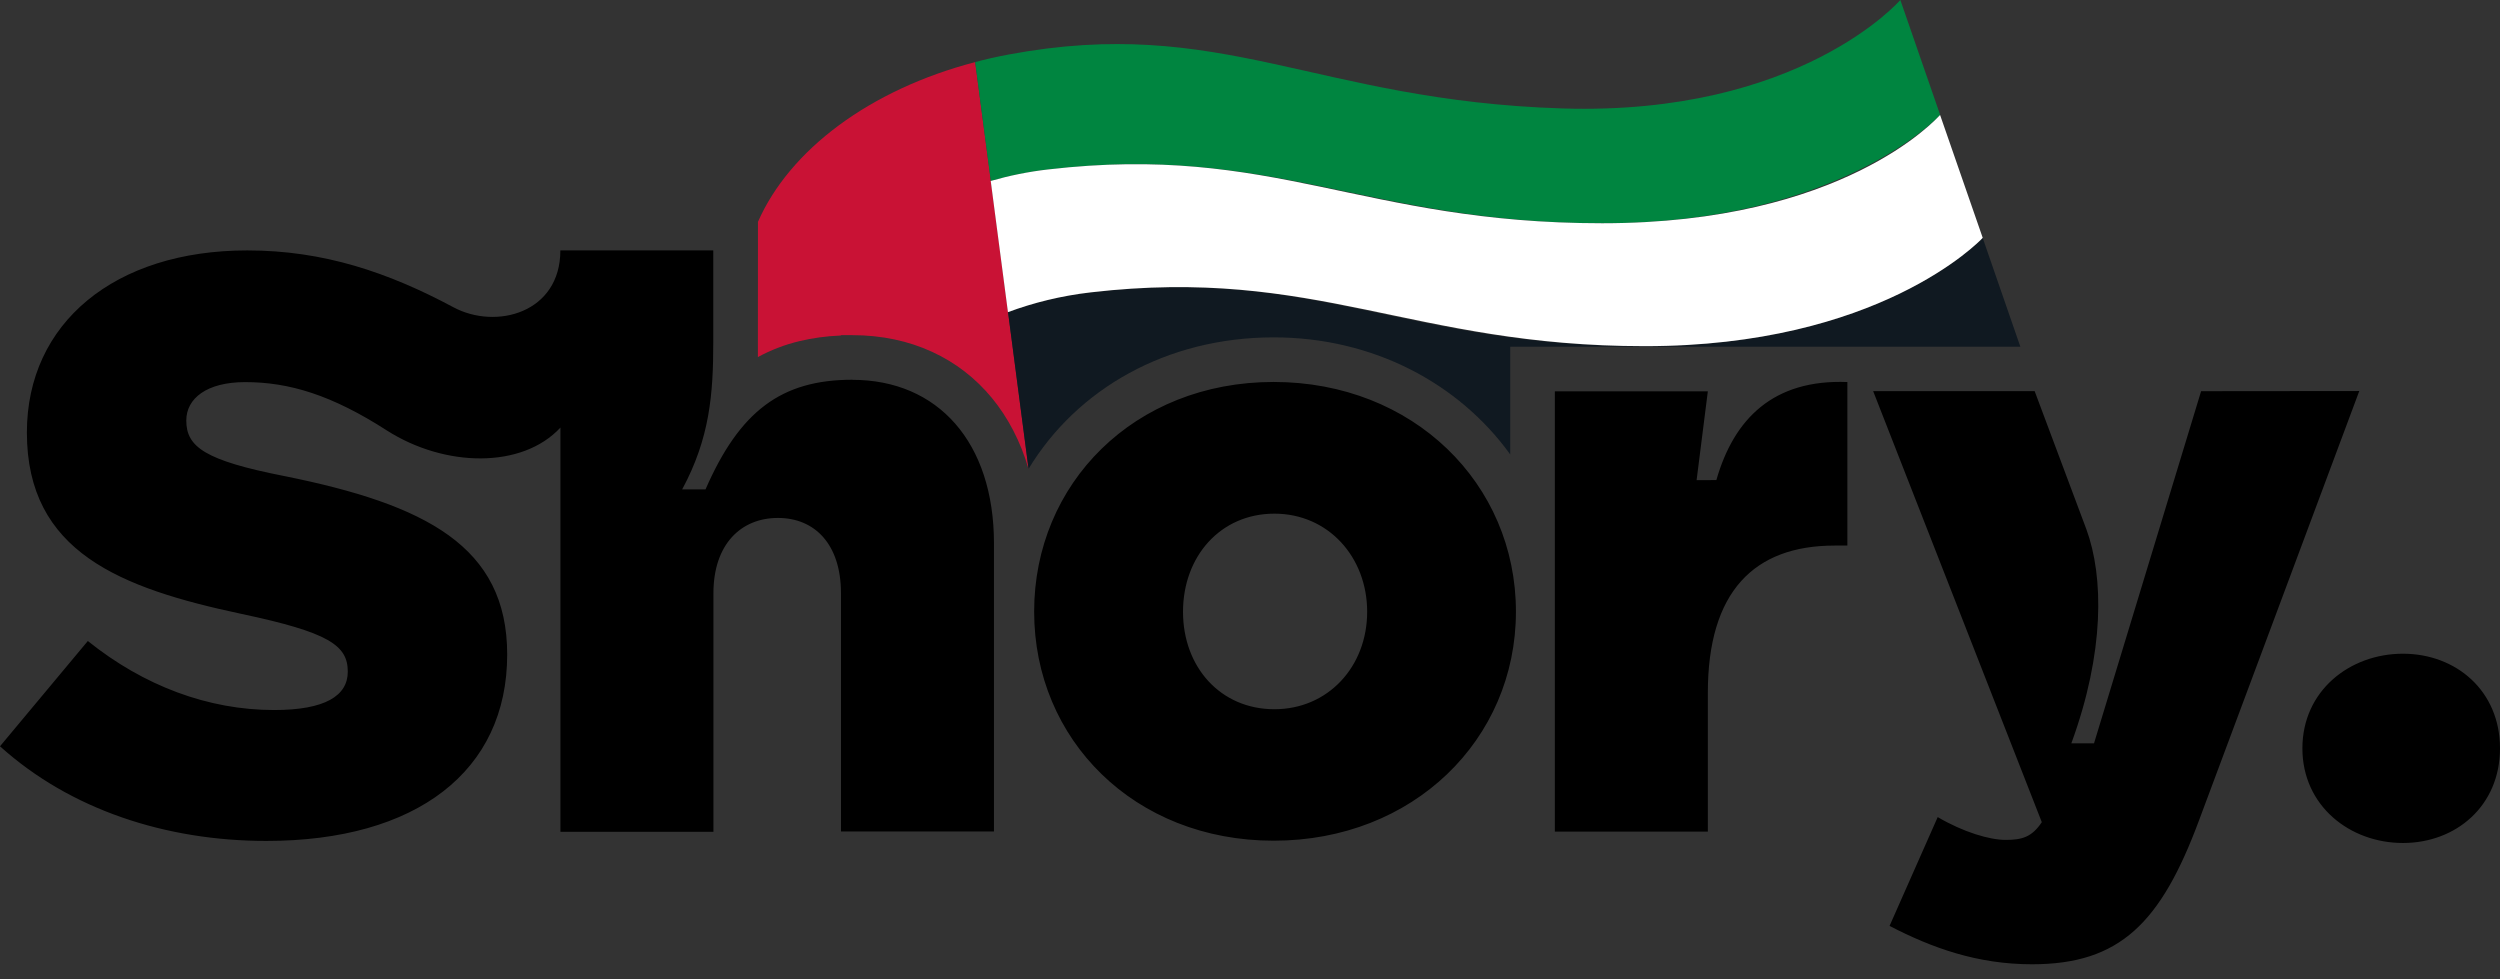
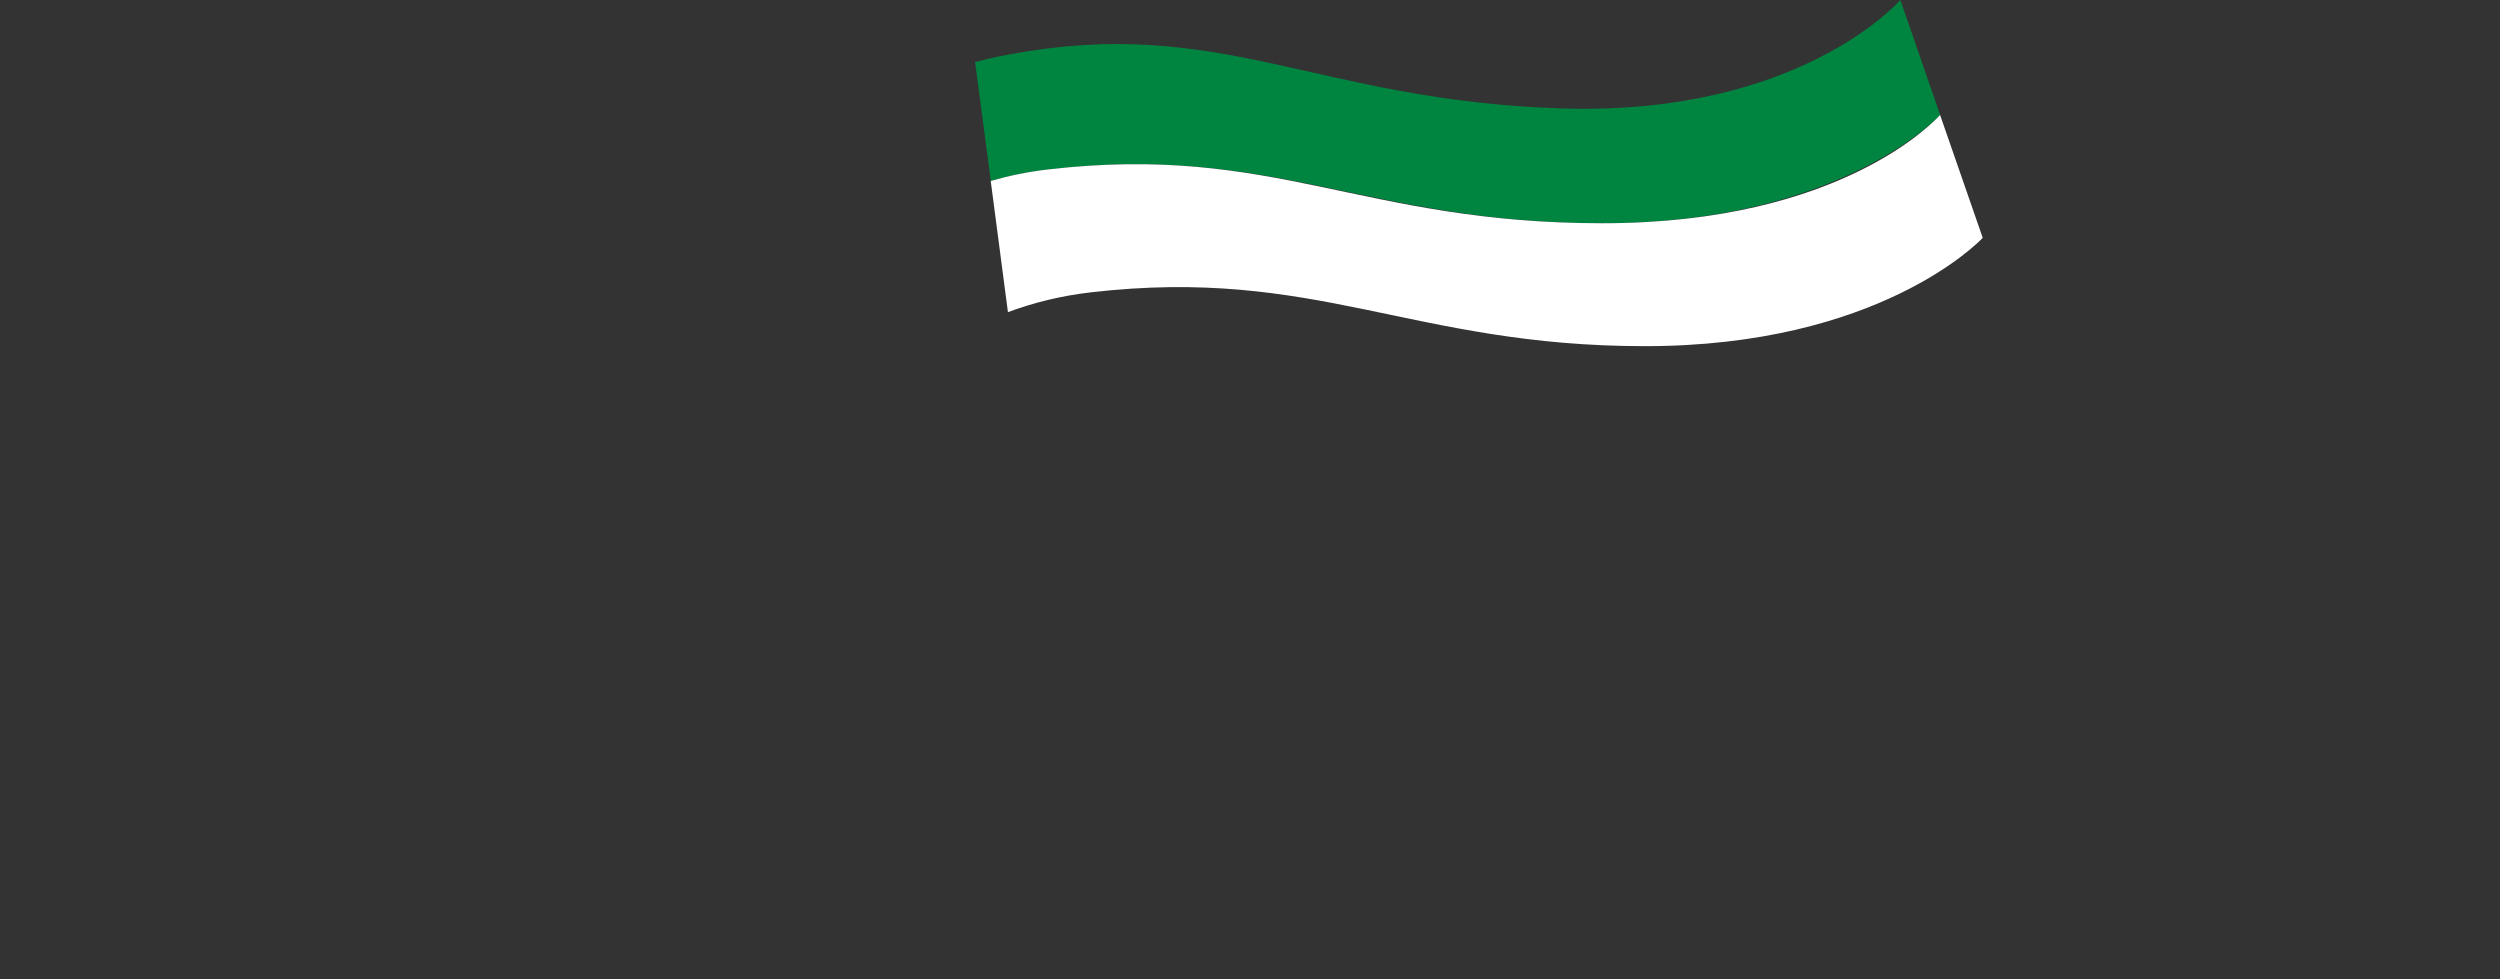
<svg xmlns="http://www.w3.org/2000/svg" width="97" height="38" viewBox="0 0 97 38" fill="none">
  <rect x="0" y="0" width="97" height="38" fill="#333333" stroke="none" />
-   <path d="M49.417 14.82C44.003 14.82 40.125 18.767 40.125 23.731C40.125 28.695 44.006 32.619 49.417 32.619C54.828 32.619 58.818 28.701 58.818 23.731C58.818 18.762 54.831 14.82 49.417 14.82ZM49.446 27.518C47.359 27.518 45.901 25.888 45.901 23.737C45.901 21.586 47.356 19.93 49.446 19.93C51.535 19.93 53.046 21.612 53.046 23.737C53.046 25.862 51.532 27.518 49.446 27.518ZM33.069 14.734H33.063C30.315 14.737 28.701 15.949 27.374 18.988H26.468C27.54 17.003 27.675 15.287 27.675 13.276V9.716H21.742C21.742 12.145 19.243 12.807 17.592 11.921C15.064 10.569 12.562 9.716 9.593 9.716C4.451 9.716 1.043 12.532 1.043 16.782C1.043 21.42 4.672 22.82 9.372 23.82C12.751 24.536 13.494 25.035 13.494 26.06C13.494 26.997 12.614 27.549 10.636 27.549C8.08 27.549 5.577 26.613 3.408 24.871L0 28.956C2.72 31.411 6.434 32.628 10.335 32.628C16.162 32.628 19.679 29.921 19.679 25.395C19.679 21.199 16.52 19.575 11.02 18.469C7.942 17.862 7.228 17.338 7.228 16.315C7.228 15.459 8.022 14.826 9.513 14.826C11.218 14.826 12.869 15.324 15.01 16.702C17.265 18.14 20.26 18.192 21.745 16.59V32.273H27.681V23.018C27.681 21.113 28.753 20.096 30.183 20.096C31.613 20.096 32.63 21.116 32.63 23.018V32.261H38.566V21.085C38.566 17.166 36.397 14.737 33.069 14.737V14.734ZM93.234 25.364C91.17 25.364 89.333 26.802 89.333 29.036C89.333 31.27 91.176 32.708 93.234 32.708C95.292 32.708 97 31.27 97 29.036C97 26.802 95.295 25.364 93.234 25.364ZM85.401 15.178V15.184L81.248 28.841H80.368C81.661 25.309 81.629 22.382 80.95 20.532L78.944 15.175H72.678L79.222 31.9C78.835 32.482 78.451 32.588 77.82 32.588C77.19 32.588 76.172 32.284 75.183 31.703L73.315 35.925C74.963 36.781 76.722 37.414 78.843 37.414C82.251 37.414 83.845 35.813 85.329 31.812L91.54 15.172L85.404 15.178H85.401ZM66.597 18.627H66.599L65.828 18.63L66.264 15.184H60.328V32.267H66.264V26.882C66.264 22.964 68.05 21.168 71.185 21.168H71.678V14.823C68.821 14.711 67.279 16.232 66.594 18.63L66.597 18.627Z" fill="black" />
-   <path d="M39.907 18.194C39.291 16.075 37.976 14.482 36.167 13.652C35.253 13.23 34.21 13.004 33.069 13.004H32.636L32.619 13.018C32.054 13.041 31.521 13.116 31.02 13.236C30.441 13.374 29.905 13.583 29.406 13.855C29.409 13.66 29.409 8.607 29.409 8.607C30.639 5.809 33.751 3.477 37.838 2.409L38.446 7.023L39.114 12.113L39.91 18.194H39.907Z" fill="#C91235" />
-   <path d="M63.825 13.434V13.454H58.597V17.633C56.605 14.869 53.269 13.09 49.42 13.09C45.267 13.09 41.788 15.087 39.907 18.194L39.111 12.113C40.105 11.744 41.183 11.477 42.327 11.346C51.071 10.332 54.49 13.434 63.825 13.434Z" fill="#101921" />
-   <path d="M78.391 13.454H63.822V13.434C72.87 13.434 76.78 9.389 76.929 9.232L78.391 13.457V13.454Z" fill="#101921" />
  <path d="M75.278 4.463C75.129 4.623 71.222 8.665 62.171 8.665C53.12 8.665 49.414 5.563 40.673 6.577C39.896 6.665 39.151 6.82 38.443 7.023L37.835 2.409C38.254 2.297 38.684 2.2 39.125 2.117C47.402 0.57 51.025 3.907 60.624 4.208C69.85 4.494 73.733 0 73.733 0L75.278 4.46V4.463Z" fill="#008540" />
  <path d="M76.929 9.229C76.78 9.389 72.873 13.431 63.822 13.431C54.771 13.431 51.065 10.329 42.324 11.343C41.18 11.475 40.102 11.741 39.108 12.111L38.44 7.021C39.151 6.817 39.896 6.662 40.67 6.574C49.414 5.56 52.834 8.662 62.168 8.662C71.503 8.662 75.126 4.617 75.275 4.46L76.929 9.226V9.229Z" fill="white" />
</svg>